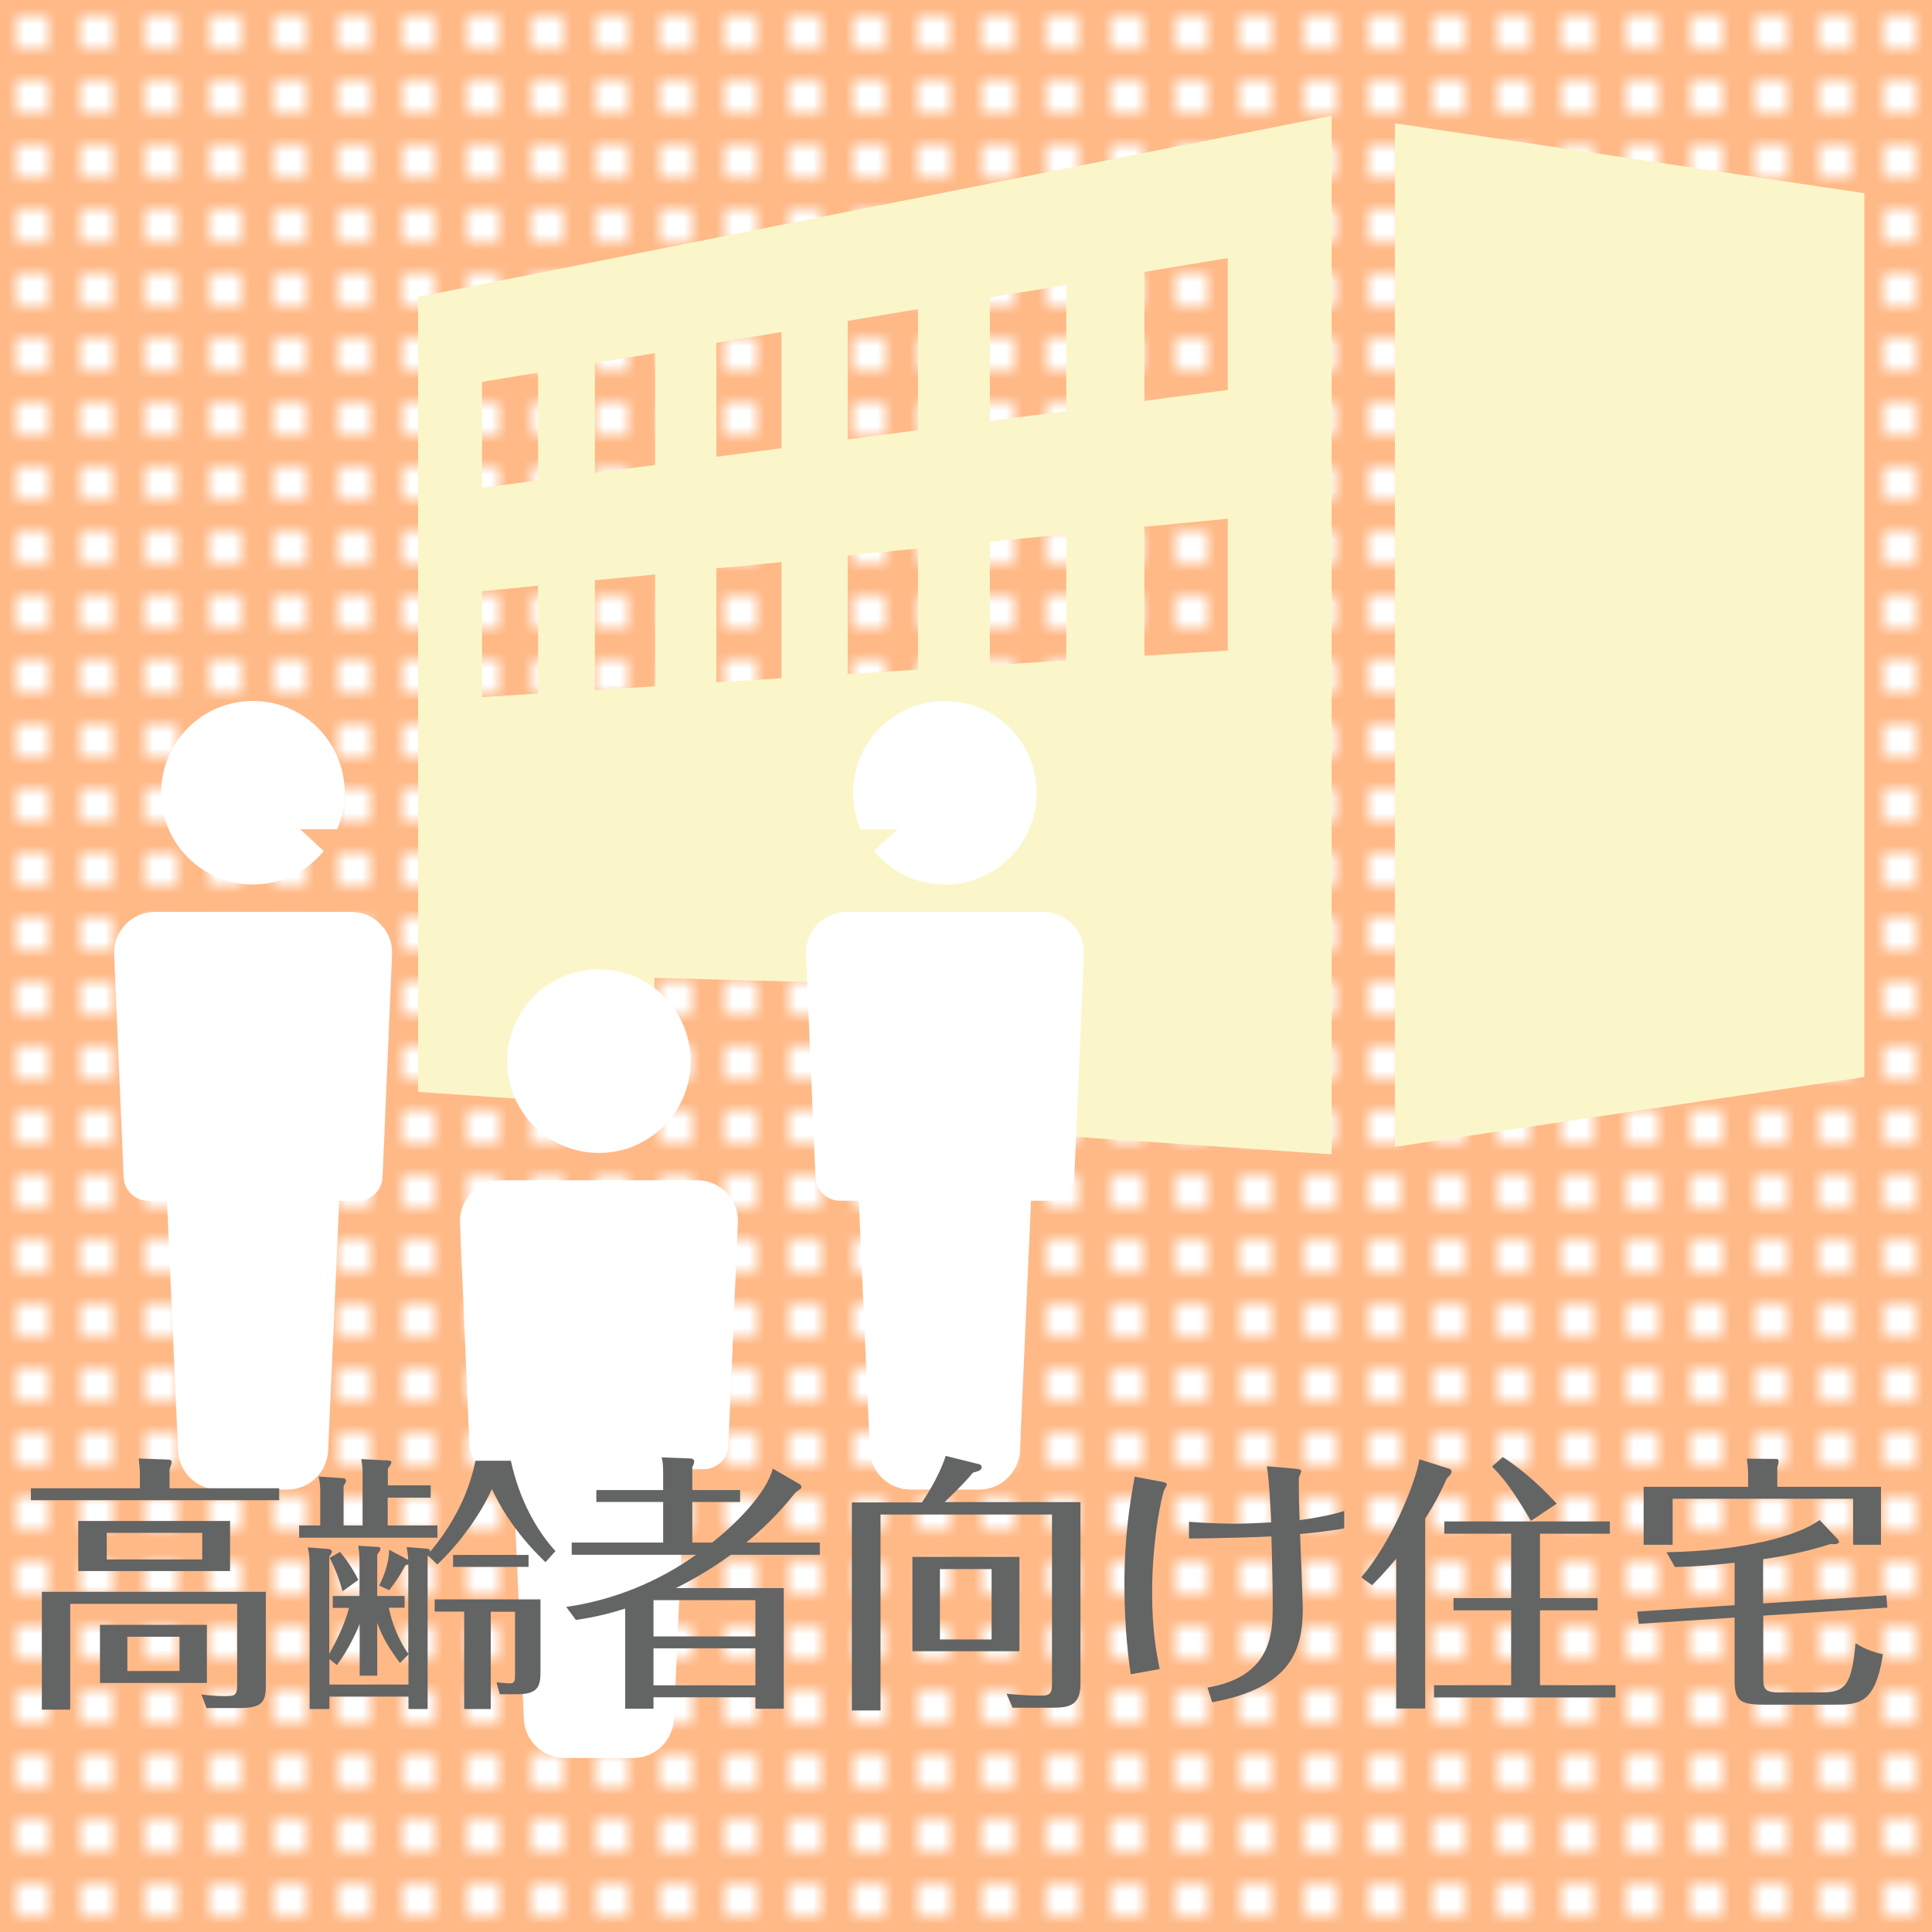
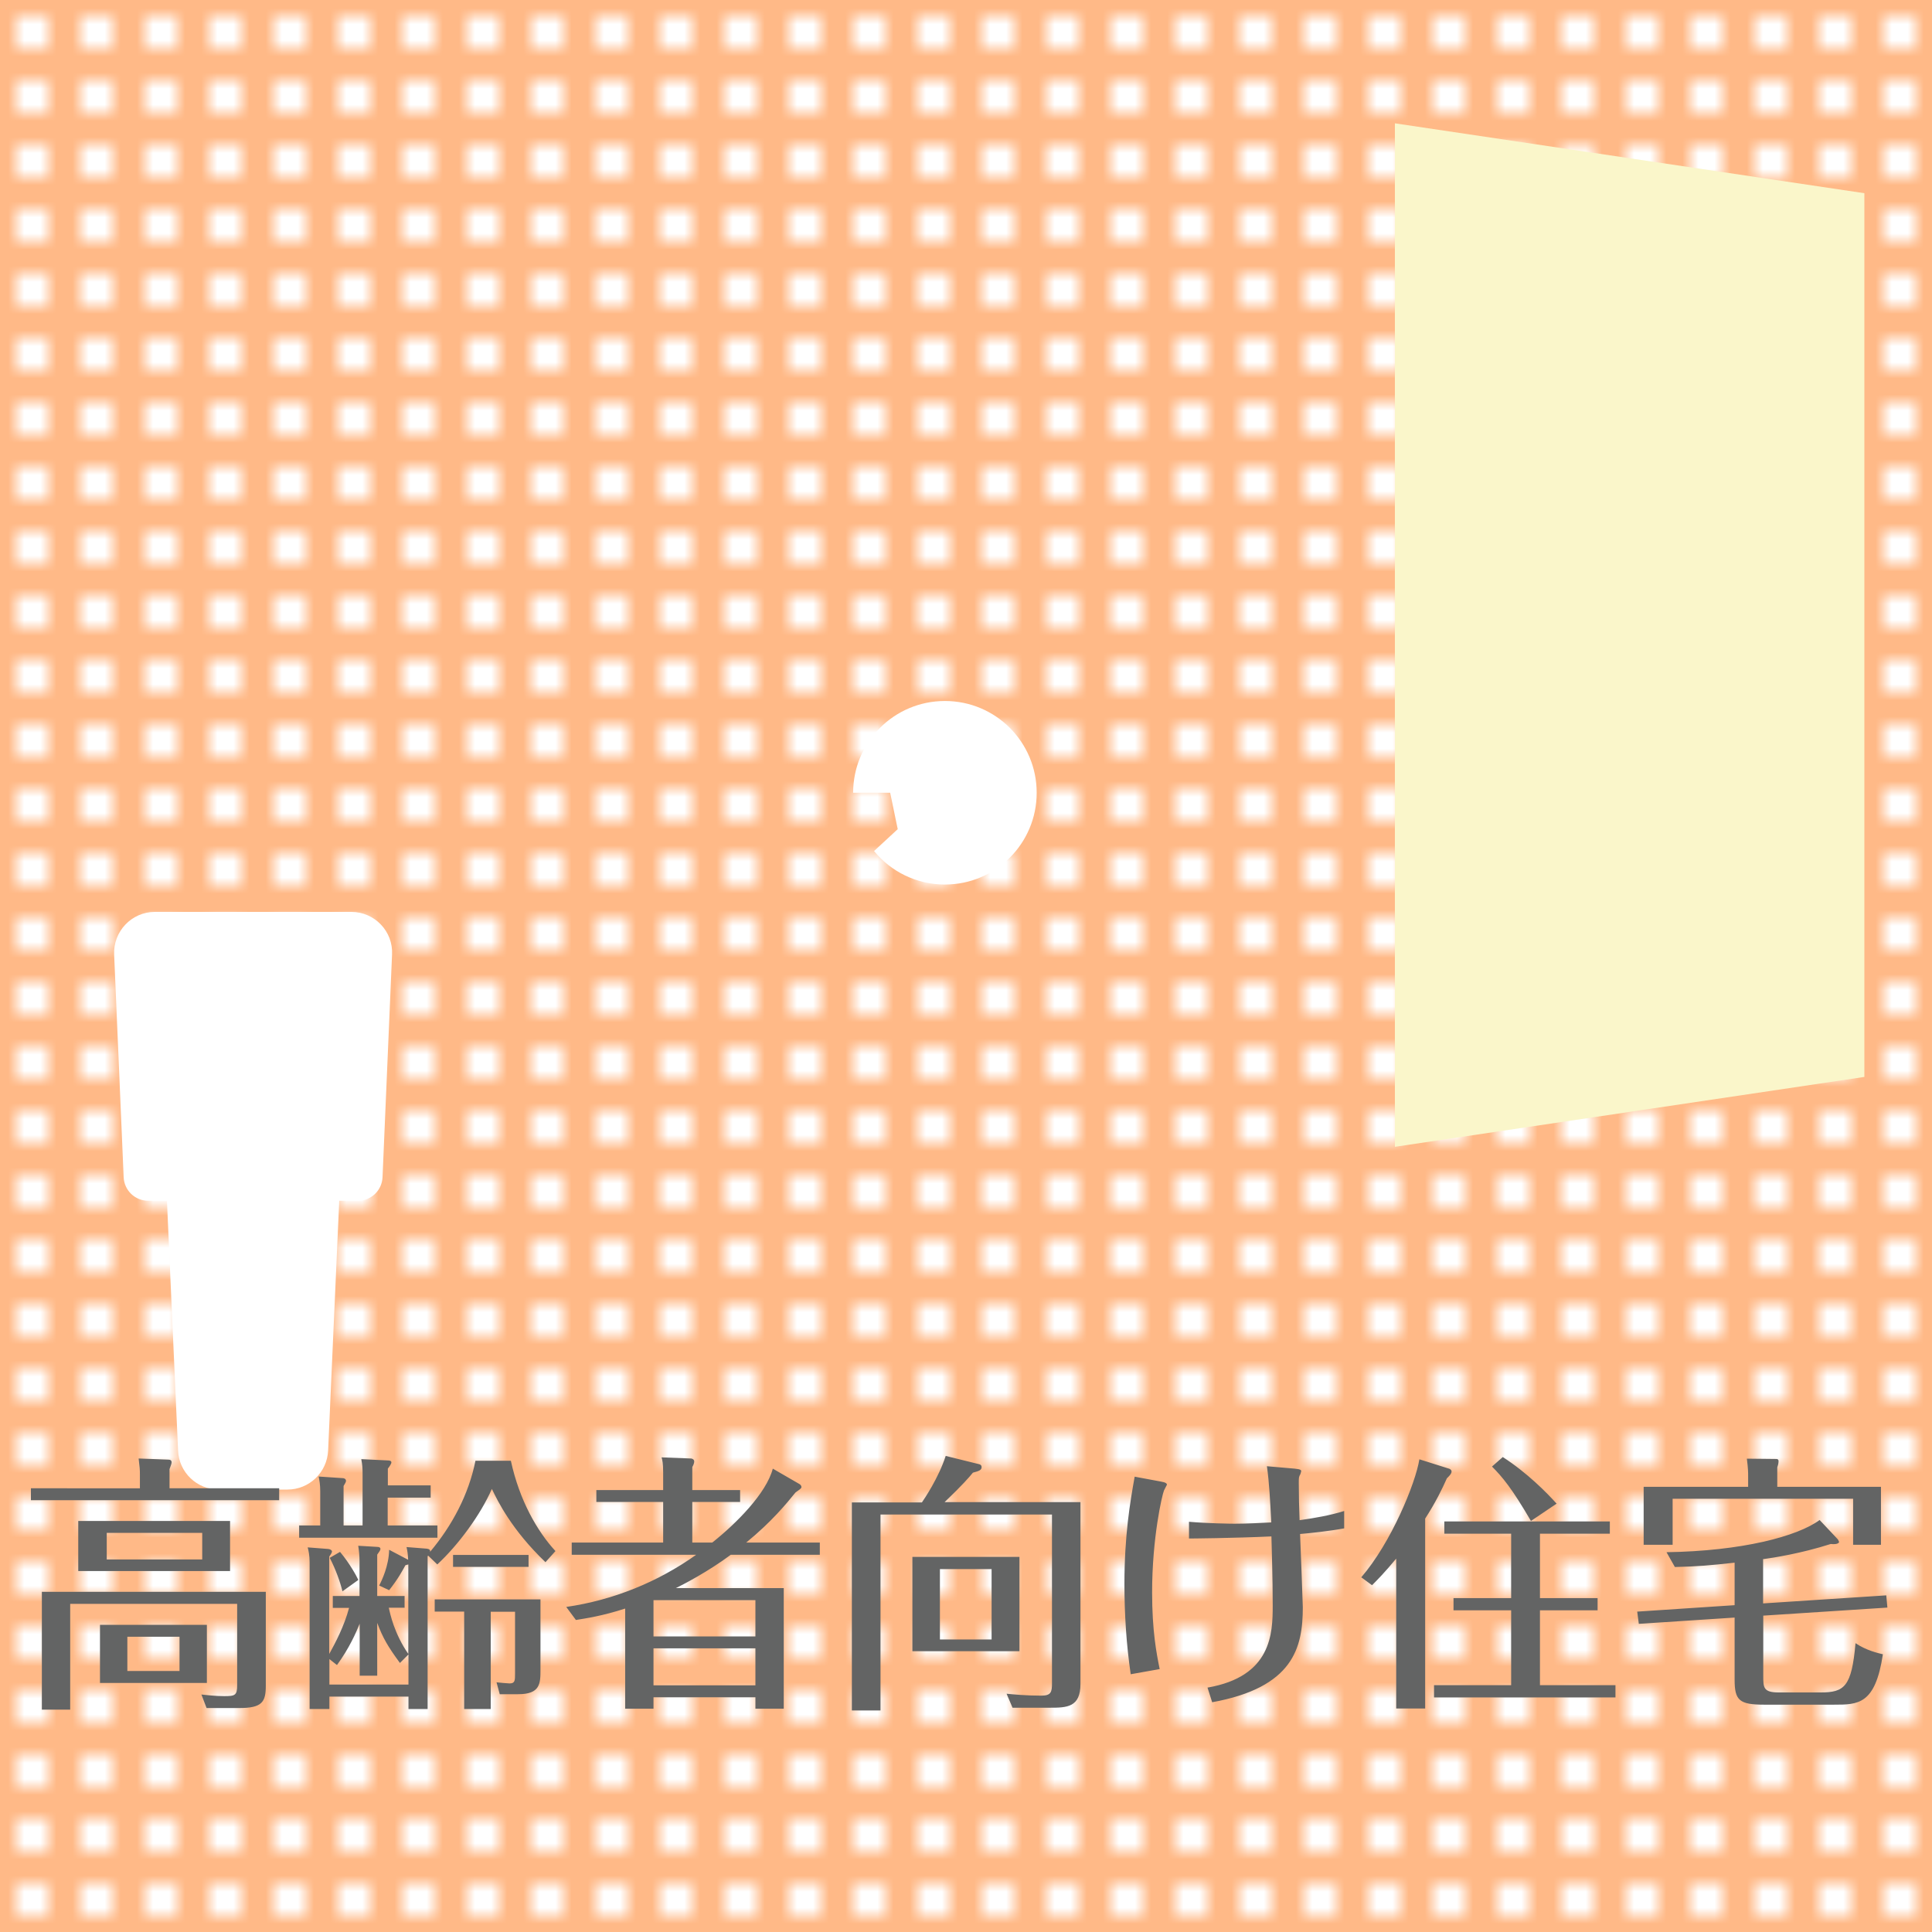
<svg xmlns="http://www.w3.org/2000/svg" id="_レイヤー_1" width="120" height="120" viewBox="0 0 120 120">
  <defs>
    <style>.cls-1{fill:#636464;}.cls-2{fill:#fff;}.cls-3{fill:url(#_新規パターンスウォッチ_2);}.cls-4{fill:#ffb987;}.cls-5{fill:#faf6ca;}.cls-6{fill:none;}</style>
    <pattern id="_新規パターンスウォッチ_2" x="0" y="0" width="4" height="4" patternTransform="translate(-560 -280)" patternUnits="userSpaceOnUse" viewBox="0 0 4 4">
      <g>
        <rect class="cls-6" width="4" height="4" />
        <path class="cls-6" d="M4,0H0V4H4V0Z" />
        <rect class="cls-2" x="1" y="1" width="2" height="2" />
      </g>
    </pattern>
  </defs>
  <g>
    <polyline class="cls-4" points="120 120 0 120 0 0 120 0 120 120" />
    <polyline class="cls-3" points="120 120 0 120 0 0 120 0 120 120" />
-     <path class="cls-5" d="M82.71,71.7V7.19L25.97,18.44v49.38l14.68,1v-8.09l20.87,.58v8.94l21.19,1.45Zm-11.63-54.81l5.18-.86v8.19l-5.18,.68v-8Zm0,15.83l5.18-.5v8.19l-5.18,.32v-8Zm-9.6-14.24l4.75-.79v7.84l-4.75,.62v-7.67Zm-28.06,24.6l-3.48,.22v-6.58l3.48-.34v6.69Zm0-13.24l-3.48,.46v-6.58l3.48-.58v6.7Zm7.27,12.79l-3.74,.23v-6.82l3.74-.36v6.95Zm0-13.75l-3.74,.49v-6.82l3.74-.62v6.95Zm7.85,13.25l-4.04,.25v-7.08l4.04-.39v7.22Zm0-14.29l-4.04,.53v-7.08l4.04-.67v7.22Zm8.48,13.75l-4.37,.28v-7.37l4.37-.43v7.52Zm0-14.87l-4.37,.57v-7.36l4.37-.73v7.52Zm4.46,14.59v-7.67l4.75-.46v7.84l-4.75,.3Z" />
    <polygon class="cls-5" points="86.64 7.66 86.64 71.23 115.8 66.89 115.8 12 86.64 7.66" />
-     <path class="cls-2" d="M43.29,73.31h-12.19c-1.45,0-2.6,1.22-2.53,2.66l.59,13.81c.03,.82,.7,1.47,1.52,1.47h1.17l.69,15.51c.05,1.36,1.17,2.43,2.53,2.43h4.26c1.36,0,2.47-1.07,2.53-2.43l.69-15.51h1.17c.82,0,1.49-.65,1.52-1.47l.59-13.81c.08-1.45-1.08-2.66-2.53-2.66" />
-     <path class="cls-2" d="M37.2,71.61c3.15,0,5.7-2.55,5.7-5.7s-2.55-5.7-5.7-5.7-5.7,2.55-5.7,5.7,2.55,5.7,5.7,5.7" />
    <path class="cls-2" d="M21.8,56.64H9.62c-1.45,0-2.6,1.22-2.53,2.66l.59,13.81c.03,.82,.7,1.47,1.52,1.47h1.17l.69,15.51c.05,1.36,1.17,2.43,2.53,2.43h4.26c1.36,0,2.47-1.07,2.53-2.43l.69-15.51h1.17c.82,0,1.49-.65,1.52-1.47l.59-13.81c.08-1.45-1.08-2.66-2.53-2.66" />
-     <path class="cls-2" d="M15.71,54.94c1.77,0,3.36-.81,4.4-2.08l-1.47-1.36h2.3c.3-.69,.47-1.46,.47-2.26,0-3.15-2.55-5.7-5.7-5.7s-5.7,2.55-5.7,5.7,2.55,5.7,5.7,5.7" />
-     <path class="cls-2" d="M64.78,56.64h-12.19c-1.45,0-2.6,1.22-2.53,2.66l.59,13.81c.03,.82,.7,1.47,1.52,1.47h1.17l.69,15.51c.05,1.36,1.17,2.43,2.53,2.43h4.26c1.36,0,2.47-1.07,2.53-2.43l.69-15.51h1.17c.82,0,1.49-.65,1.52-1.47l.59-13.81c.08-1.45-1.08-2.66-2.53-2.66" />
-     <path class="cls-2" d="M55.76,51.5l-1.47,1.36c1.04,1.27,2.63,2.08,4.4,2.08,3.15,0,5.7-2.55,5.7-5.7s-2.55-5.7-5.7-5.7-5.7,2.55-5.7,5.7c0,.8,.17,1.57,.47,2.26h2.3Z" />
+     <path class="cls-2" d="M55.76,51.5l-1.47,1.36c1.04,1.27,2.63,2.08,4.4,2.08,3.15,0,5.7-2.55,5.7-5.7s-2.55-5.7-5.7-5.7-5.7,2.55-5.7,5.7h2.3Z" />
  </g>
  <path class="cls-1" d="M109.53,96.84c.59-.08,2.34-.35,4.18-.94,.47,.05,.52-.1,.52-.13l-.07-.15-1.14-1.21c-1.38,1.02-4.84,1.93-9.51,2l.52,.92c1.38-.03,2.17-.1,3.71-.27v2.64l-6.05,.4,.1,.76,5.95-.39v3.86c0,1.28,.29,1.55,1.83,1.55h4.34c1.5,0,2.57,0,3.04-3.13-.29-.07-1.04-.24-1.7-.69-.24,2.71-.69,3.06-2.17,3.06h-2.59c-.97,0-.97-.3-.97-1.04v-3.73l7.71-.5-.07-.76-7.65,.5v-2.76Zm.86-4.49v-1.21c.03-.08,.08-.24,.08-.39,0-.08-.05-.13-.12-.13l-1.85-.02c.08,.64,.08,.82,.08,1.16v.59h-6.49v3.6h1.8v-2.86h11.21v2.86h1.73v-3.6h-6.45Zm-13.71,1.04c-.6-.67-1.83-1.92-3.34-2.89l-.67,.59c.64,.64,1.23,1.34,2.42,3.38l1.6-1.08Zm3.31,1.87v-.76h-10.28v.76h4.15v4h-3.58v.76h3.58v4.65h-4.79v.76h11.27v-.76h-4.69v-4.65h3.58v-.76h-3.58v-4h4.34Zm-11.48-.92c.67-1.04,1.06-1.85,1.36-2.52,.1-.1,.29-.27,.29-.42,0-.08-.05-.13-.13-.17l-1.87-.59c-.24,1.5-1.76,5.19-3.61,7.33l.67,.49c.37-.37,.74-.74,1.5-1.65v9.31h1.8v-11.78Zm-5.02-.49c-.86,.27-1.88,.45-2.77,.57-.03-.74-.05-1.55-.05-2.29,0-.35,0-.4,.1-.57l.05-.17c0-.07,0-.13-.4-.17l-1.73-.15c.15,1.06,.2,2.15,.27,3.49-.59,.03-1.48,.08-2.27,.08-.25,0-1.73-.02-2.84-.12v1.04c.08,0,2.74-.02,5.12-.13,.02,.87,.08,2.57,.08,4.3s-.07,4.4-4.05,5.09l.29,.91c5.04-.92,5.63-3.38,5.63-5.9,0-.13-.15-4.18-.17-4.55,.6-.05,1.83-.18,2.74-.35v-1.09Zm-13.01-2.15c-.29,1.61-.64,3.68-.64,6.69,0,1.87,.12,3.75,.39,5.6l1.8-.32c-.2-.99-.47-2.37-.47-4.77,0-3.38,.62-6.05,.74-6.33l.18-.35c0-.08-.08-.15-.39-.2l-1.61-.3Zm-8.89,5.76v4.37h-3.21v-4.37h3.21Zm-4.92-.76v5.86h6.65v-5.86h-6.65Zm1.98-3.38c1.18-1.13,1.53-1.55,1.78-1.85,.37-.1,.54-.15,.54-.35,0-.1-.07-.15-.13-.17l-2.1-.52c-.45,1.38-1.33,2.67-1.48,2.89h-4.35v12.92h1.78v-12.17h10.65v10.48c0,.54-.05,.77-.67,.77-.94,0-1.76-.08-2.15-.12l.37,.87h2.3c1.08,0,1.92-.02,1.92-1.48v-11.29h-8.45Zm-11.73,11.36h-6.33v-2.3h6.33v2.3Zm0-3.04h-6.33v-2.25h6.33v2.25Zm1.08-10.42c-.4,1.53-2.27,3.41-3.76,4.59h-1.24v-2.52h2.97v-.74h-2.97v-1.43c.07-.12,.12-.25,.12-.35,0-.12-.13-.18-.2-.18l-1.83-.07c.05,.17,.1,.37,.1,.94v1.09h-4.15v.74h4.15v2.52h-5.68v.76h7.73c-2.39,1.7-5.16,2.82-8.07,3.24l.6,.81c.62-.1,1.65-.25,3.06-.71v6.22h1.76v-.71h6.33v.71h1.76v-7.49h-6.7c.49-.24,2-1.02,3.41-2.07h5.53v-.76h-4.57c1.58-1.29,2.5-2.42,3.06-3.11,.34-.24,.37-.27,.37-.34,0-.08-.07-.15-.12-.18l-1.66-.96Zm-25.74,6.92c-.1-.22-.52-1.01-1.14-1.75l-.64,.37c.37,.71,.66,1.53,.79,2.08l.99-.71Zm5.88-.82h4.69v-.74h-4.69v.74Zm2.35,2.79h1.5v3.83c0,.44,0,.62-.34,.62-.12,0-.64-.05-.81-.07l.2,.74h1.14c1.39,0,1.39-.67,1.39-1.55v-4.34h-6.57v.76h1.83v6.05h1.65v-6.05Zm-6.4-7.85v-1.04c.1-.13,.22-.3,.22-.39,0-.1-.13-.12-.22-.12l-1.65-.08c.07,.39,.08,.55,.08,.96v3.16h-1.18v-2.45c.1-.17,.15-.25,.15-.32,0-.13-.13-.17-.2-.17l-1.5-.1c.05,.22,.1,.5,.1,.92v2.12h-1.31v.76h8.59v-.76h-3.09v-1.73h2.67v-.76h-2.67Zm1.28,10.5v1.87h-4.91v-1.58l.47,.37c.76-1.04,1.19-2.02,1.41-2.57v3.23h1.09v-3.28c.35,.94,.67,1.48,1.41,2.49l.52-.52Zm-.24-2.89v-.74h-1.7v-2.57c.12-.17,.2-.27,.2-.35,0-.1-.1-.13-.2-.13l-1.18-.07c.05,.32,.08,.64,.08,.97v2.15h-1.66v.74h1.01c-.3,1.13-.84,2.15-1.23,2.86v-6.05c.13-.17,.17-.27,.17-.32s-.07-.13-.22-.15l-1.29-.1c.05,.18,.12,.5,.12,.92v9.12h1.23v-.77h4.91v.77h1.19v-9.48l.03-.05,.57,.55c1.31-1.21,2.69-3.09,3.39-4.69,.37,.77,1.23,2.54,3.33,4.55l.62-.69c-1.13-1.23-2.23-3.13-2.77-5.61h-2.2c-.42,2.1-1.45,4.03-2.82,5.66,.03-.12-.05-.18-.2-.2l-1.26-.1c.07,.32,.08,.44,.1,.79l-1.18-.62c-.02,.99-.45,1.9-.62,2.22l.62,.29c.57-.72,.84-1.24,1.01-1.55l.18-.05v5.56c-.87-1.26-1.13-2.49-1.21-2.87h.97Zm-22.53-1.01v7.33h1.76v-6.57H14.73v5.04c0,.64-.12,.69-.81,.69-.57,0-1.08-.07-1.41-.1l.32,.84h2.02c1.43,0,1.66-.37,1.66-1.39v-5.83H2.61Zm7.93-6.42v-1.19c.1-.25,.13-.37,.13-.42,0-.12-.08-.17-.2-.17l-1.85-.07c.07,.59,.08,.66,.08,1.01v.84H1.92v.74h15.42v-.74h-6.81Zm.62,9.22v2.13h-3.24v-2.13h3.24Zm-4.94-.74v3.61h6.64v-3.61H6.22Zm6.35-5.71v1.65H6.63v-1.65h5.95Zm-7.7-.74v3.11H14.29v-3.11H4.88Z" />
</svg>